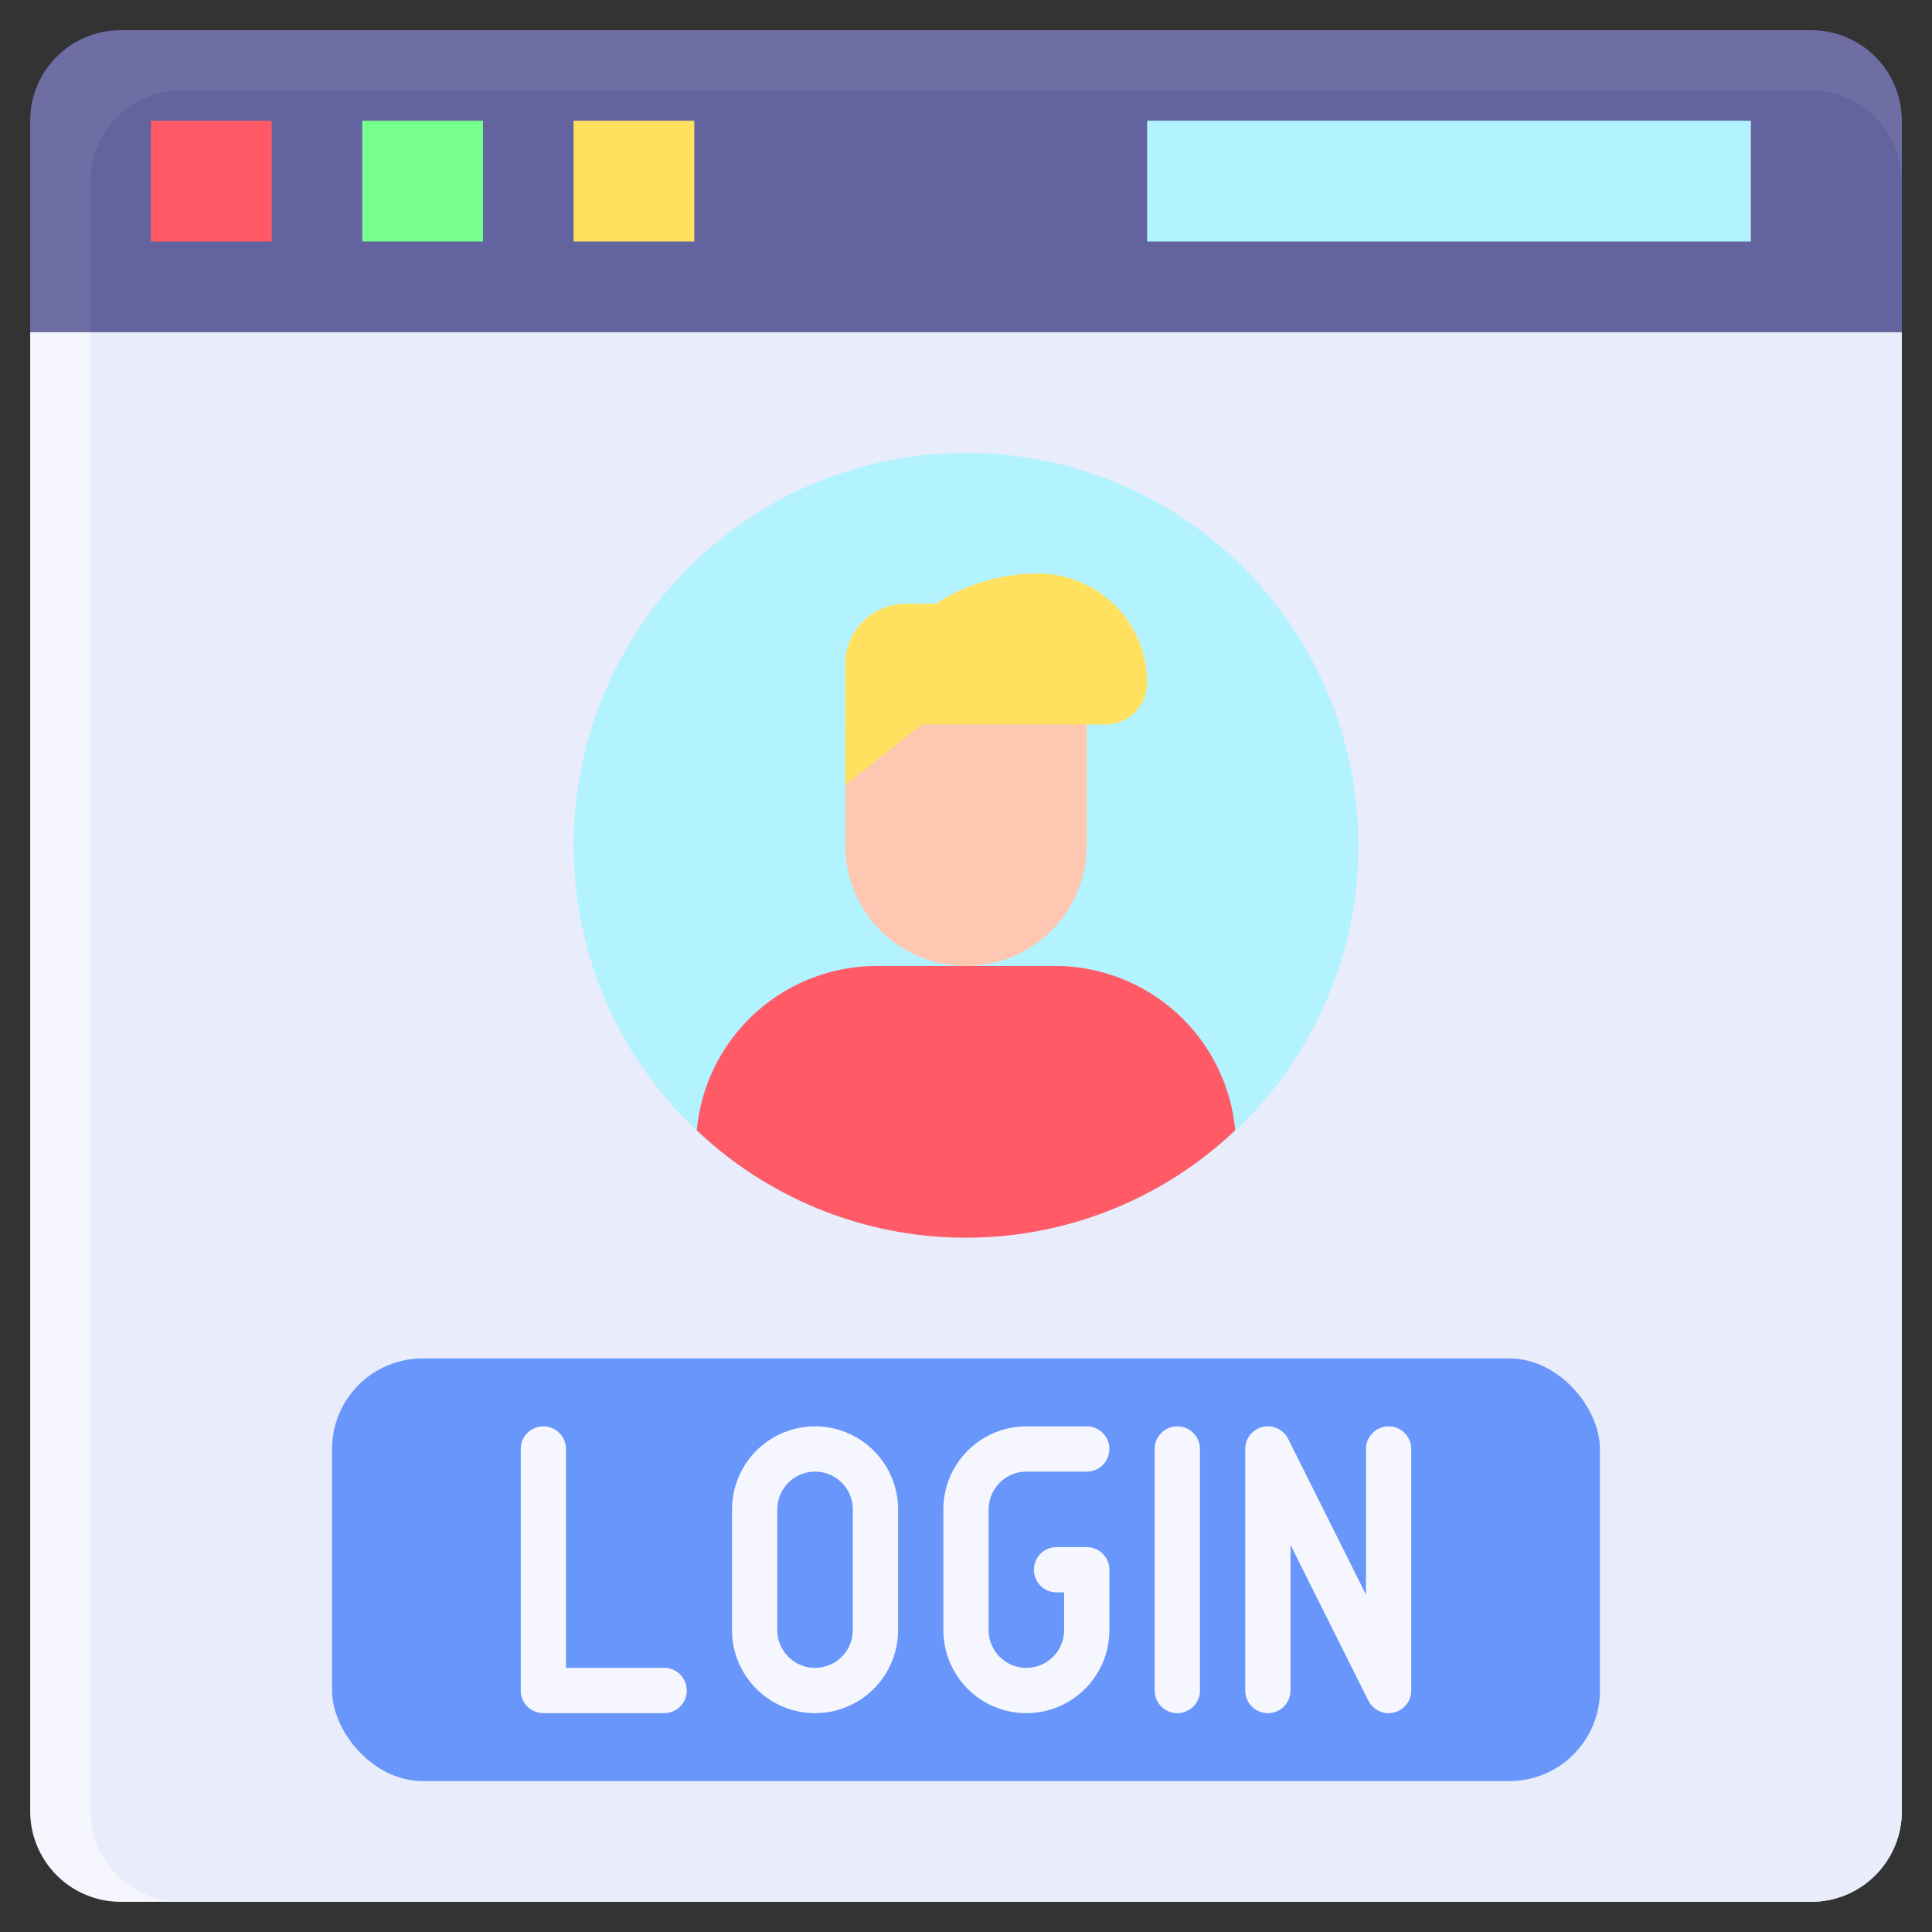
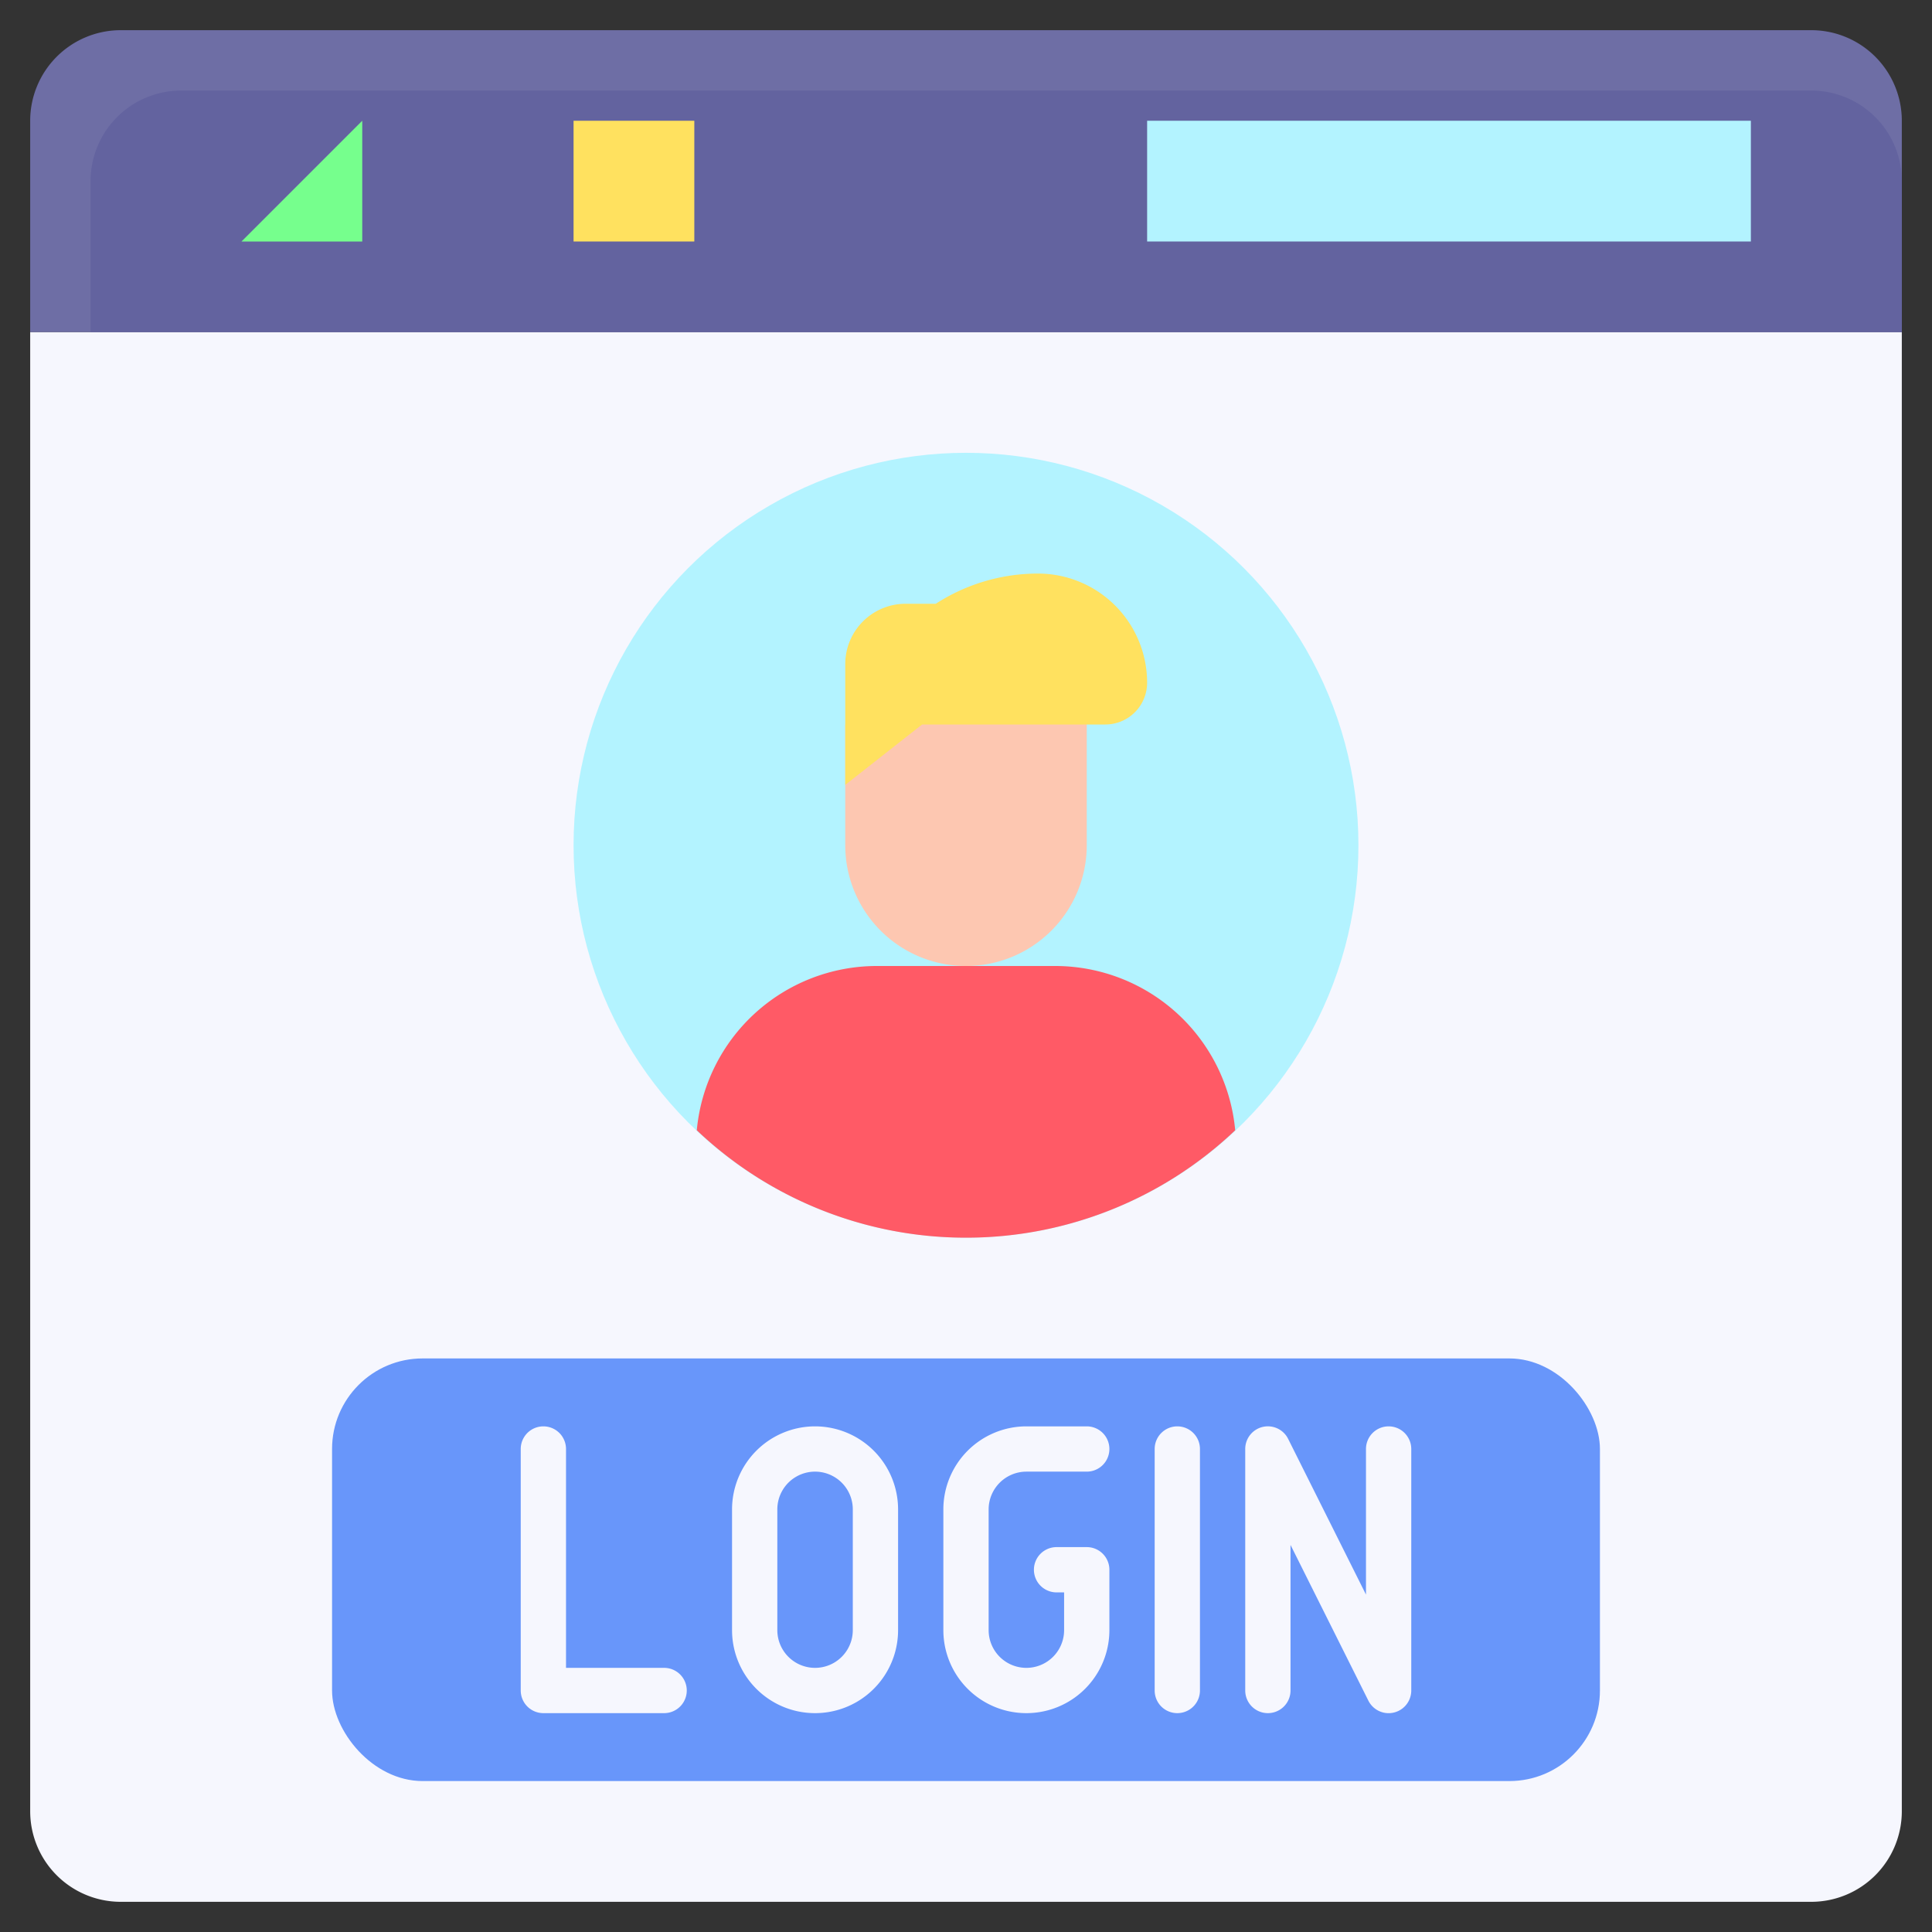
<svg xmlns="http://www.w3.org/2000/svg" id="Flat" viewBox="0 0 64 64">
  <rect x="0" y="0" width="64" height="64" fill="#333333" stroke="none" />
  <path d="m1 11h62a0 0 0 0 1 0 0v49a3 3 0 0 1 -3 3h-56a3 3 0 0 1 -3-3v-49a0 0 0 0 1 0 0z" fill="#f6f7fe" />
-   <path d="m3 11h60a0 0 0 0 1 0 0v49a3 3 0 0 1 -3 3h-54a3 3 0 0 1 -3-3v-49a0 0 0 0 1 0 0z" fill="#e8ecfb" />
  <path d="m4 1h56a3 3 0 0 1 3 3v7a0 0 0 0 1 0 0h-62a0 0 0 0 1 0 0v-7a3 3 0 0 1 3-3z" fill="#6e6ea5" />
  <path d="m6 3h54a3 3 0 0 1 3 3v5a0 0 0 0 1 0 0h-60a0 0 0 0 1 0 0v-5a3 3 0 0 1 3-3z" fill="#63639f" />
-   <path d="m5 4h4v4h-4z" fill="#ff5a66" />
-   <path d="m12 4h4v4h-4z" fill="#76ff8d" />
+   <path d="m12 4v4h-4z" fill="#76ff8d" />
  <path d="m19 4h4v4h-4z" fill="#ffe15f" />
  <path d="m38 4h20v4h-20z" fill="#b3f3ff" />
  <circle cx="32" cy="28" fill="#b3f3ff" r="13" />
  <path d="m32 32a4 4 0 0 1 -4-4v-4l8-2v6a4 4 0 0 1 -4 4z" fill="#fdc7b1" />
  <path d="m36.615 24h-6.07l-2.545 2v-4a2 2 0 0 1 2-2h1a6.226 6.226 0 0 1 3.385-1 3.616 3.616 0 0 1 3.615 3.615 1.385 1.385 0 0 1 -1.385 1.385z" fill="#ffe15f" />
  <path d="m32 41a12.944 12.944 0 0 0 8.918-3.558 5.992 5.992 0 0 0 -5.962-5.442h-5.912a5.992 5.992 0 0 0 -5.962 5.442 12.944 12.944 0 0 0 8.918 3.558z" fill="#ff5a66" />
  <rect fill="#6896fa" height="14" rx="3" width="42" x="11" y="45" />
  <g fill="#f6f7fe">
    <path d="m45.329 56.336-2.579-5.159v4.823a.75.75 0 0 1 -.75.75.75.75 0 0 1 -.75-.75v-8a.75.75 0 0 1 1.421-.336l2.579 5.159v-4.823a.75.75 0 0 1 .75-.75.75.75 0 0 1 .75.75v8a.75.75 0 0 1 -1.421.336z" />
    <path d="m22 55.25h-3.25v-7.25a.75.75 0 0 0 -1.5 0v8a.75.75 0 0 0 .75.75h4a.75.75 0 0 0 0-1.5z" />
    <path d="m27 47.25a2.752 2.752 0 0 0 -2.75 2.75v4a2.75 2.75 0 0 0 5.5 0v-4a2.752 2.752 0 0 0 -2.75-2.75zm1.25 6.75a1.25 1.25 0 0 1 -2.5 0v-4a1.25 1.25 0 0 1 2.5 0z" />
    <path d="m39 47.25a.75.75 0 0 0 -.75.75v8a.75.75 0 0 0 1.5 0v-8a.75.75 0 0 0 -.75-.75z" />
    <path d="m34 48.75h2a.75.75 0 0 0 0-1.5h-2a2.752 2.752 0 0 0 -2.75 2.75v4a2.75 2.75 0 0 0 5.5 0v-2a.75.75 0 0 0 -.75-.75h-1a.75.75 0 0 0 0 1.5h.25v1.25a1.25 1.25 0 0 1 -2.5 0v-4a1.252 1.252 0 0 1 1.25-1.25z" />
  </g>
</svg>